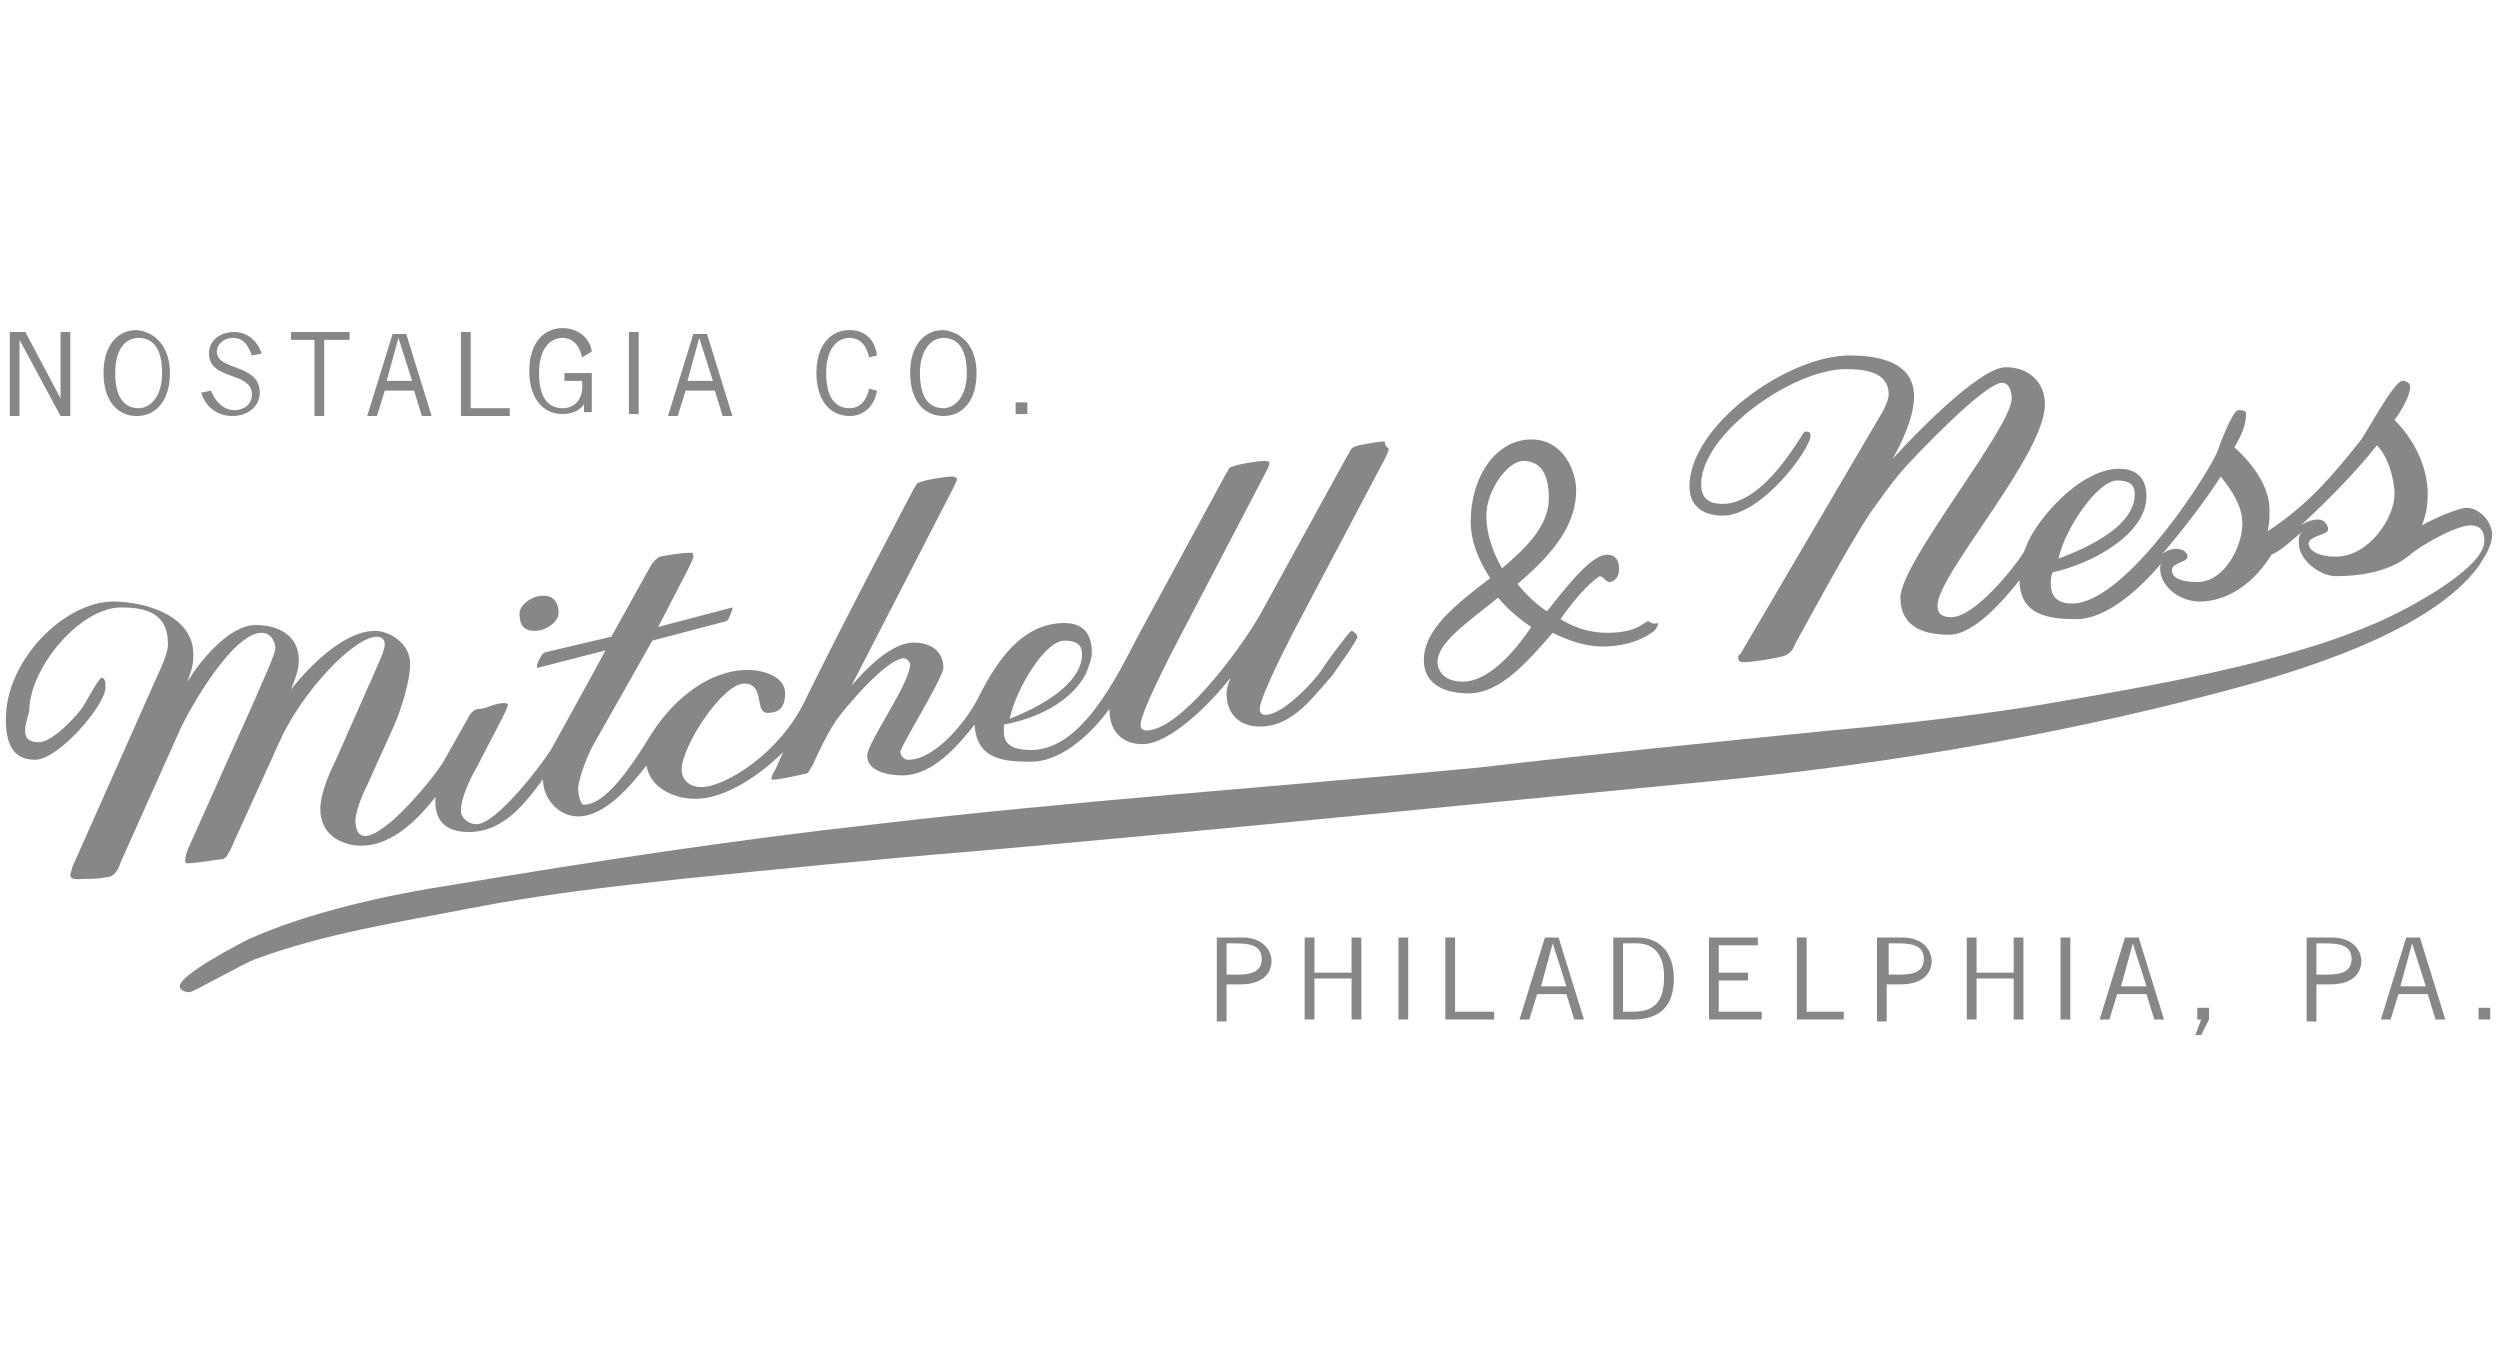
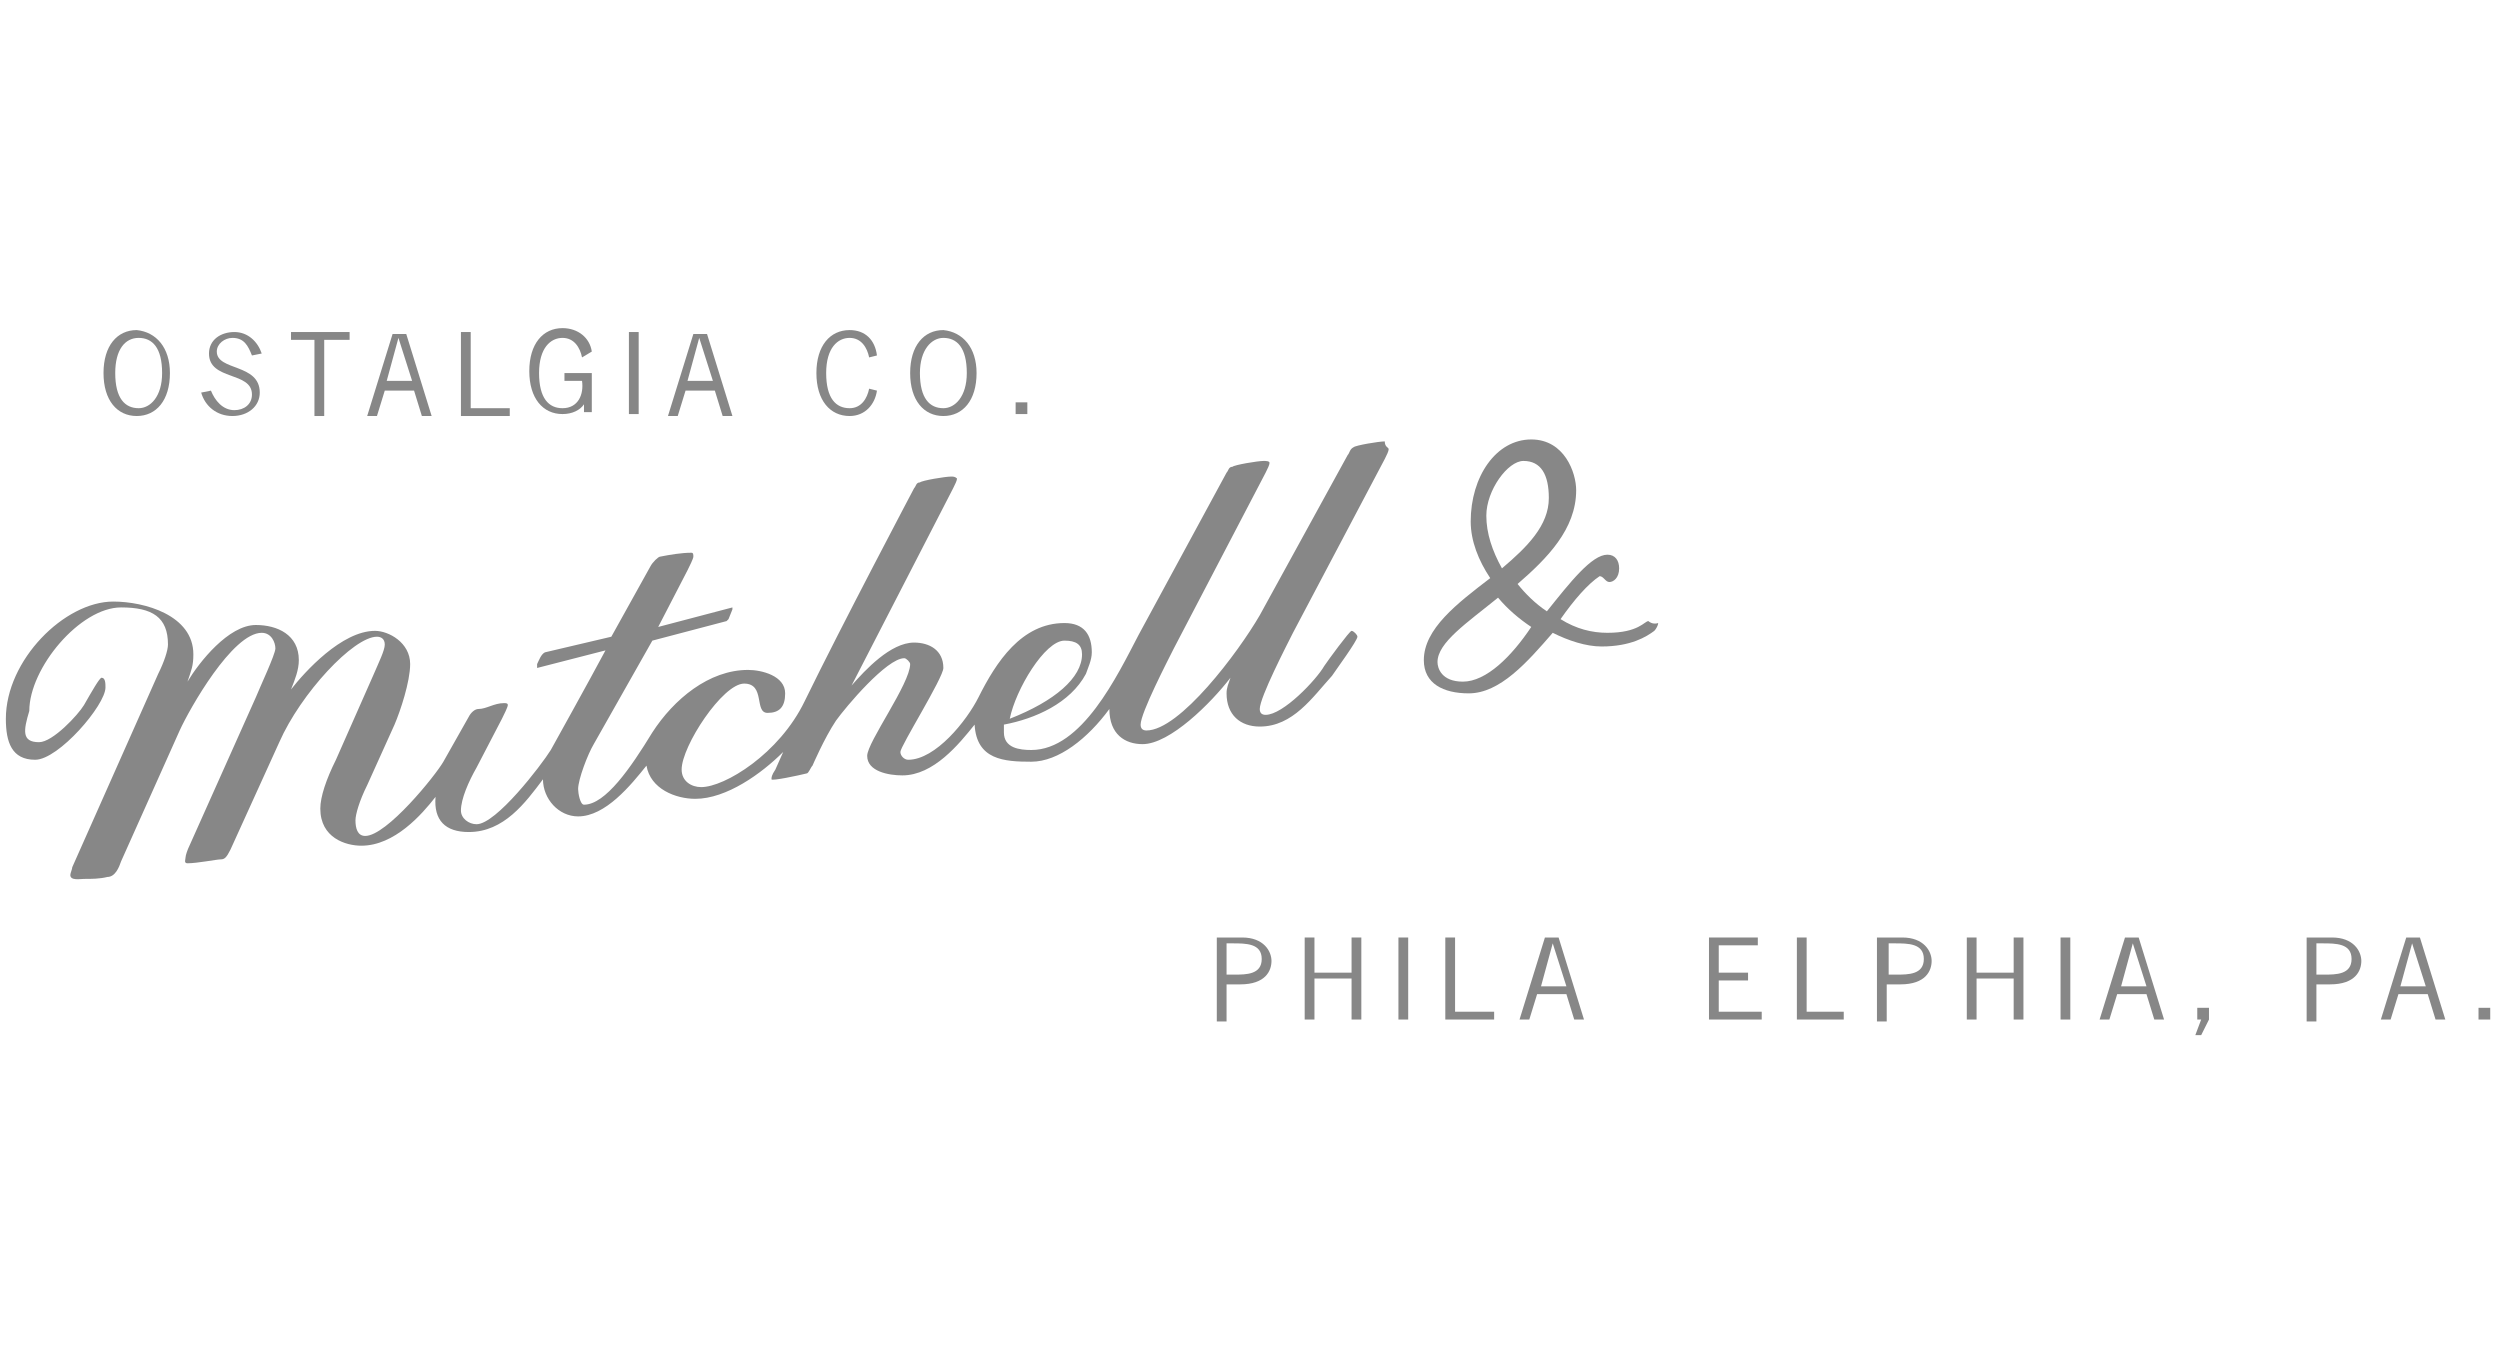
<svg xmlns="http://www.w3.org/2000/svg" version="1.1" id="Ebene_1" x="0px" y="0px" viewBox="0 0 128 70" style="enable-background:new 0 0 128 70;" xml:space="preserve">
  <style type="text/css">
	.st0{fill:#878787;}
</style>
  <g id="Mitchell__x26__Ness">
    <g>
-       <polygon class="st0" points="1,21.3 0.5,21.3 0.5,17 1.3,17 3.1,20.4 3.1,20.4 3.1,17 3.6,17 3.6,21.3 3.1,21.3 1,17.4 1,17.4       " />
      <path class="st0" d="M8.7,19.1c0,1.4-0.7,2.2-1.7,2.2c-1,0-1.7-0.8-1.7-2.2c0-1.4,0.7-2.2,1.7-2.2C8,17,8.7,17.8,8.7,19.1     M5.9,19.1c0,1.3,0.5,1.8,1.2,1.8c0.6,0,1.2-0.6,1.2-1.8c0-1.3-0.5-1.8-1.2-1.8C6.4,17.3,5.9,17.9,5.9,19.1" />
      <path class="st0" d="M12.9,18.2c-0.2-0.5-0.4-0.9-1-0.9c-0.4,0-0.8,0.3-0.8,0.7c0,1,2.2,0.6,2.2,2.1c0,0.7-0.6,1.2-1.4,1.2    c-0.8,0-1.4-0.5-1.6-1.2l0.5-0.1C11,20.5,11.4,21,12,21c0.5,0,0.9-0.3,0.9-0.8c0-1.2-2.2-0.7-2.2-2.1c0-0.7,0.6-1.1,1.3-1.1    c0.7,0,1.2,0.5,1.4,1.1L12.9,18.2z" />
      <polygon class="st0" points="17.9,17.4 16.6,17.4 16.6,21.3 16.1,21.3 16.1,17.4 14.9,17.4 14.9,17 17.9,17   " />
      <path class="st0" d="M22.1,21.3h-0.5l-0.4-1.3h-1.5l-0.4,1.3h-0.5l1.3-4.2h0.7L22.1,21.3z M20.4,17.3L20.4,17.3l-0.6,2.2h1.3    L20.4,17.3z" />
      <polygon class="st0" points="24.1,20.9 26.1,20.9 26.1,21.3 23.6,21.3 23.6,17 24.1,17   " />
      <path class="st0" d="M29.8,18.3c-0.1-0.5-0.4-1-1-1c-0.6,0-1.2,0.5-1.2,1.8c0,1.3,0.5,1.8,1.2,1.8c0.8,0,1.1-0.7,1-1.4h-0.9v-0.4    h1.4v2h-0.4v-0.4c-0.2,0.3-0.6,0.5-1.1,0.5c-1,0-1.7-0.8-1.7-2.2c0-1.4,0.7-2.2,1.7-2.2c0.8,0,1.4,0.5,1.5,1.2L29.8,18.3z" />
      <rect x="32.2" y="17" class="st0" width="0.5" height="4.2" />
      <path class="st0" d="M37.5,21.3H37l-0.4-1.3h-1.5l-0.4,1.3h-0.5l1.3-4.2h0.7L37.5,21.3z M35.8,17.3L35.8,17.3l-0.6,2.2h1.3    L35.8,17.3z" />
      <path class="st0" d="M44.5,18.3c-0.1-0.5-0.4-1-1-1c-0.6,0-1.2,0.5-1.2,1.8c0,1.3,0.5,1.8,1.2,1.8c0.6,0,0.9-0.5,1-1l0.4,0.1    c-0.1,0.7-0.6,1.3-1.4,1.3c-1,0-1.7-0.8-1.7-2.2c0-1.4,0.7-2.2,1.7-2.2c0.8,0,1.3,0.5,1.4,1.3L44.5,18.3z" />
      <path class="st0" d="M50,19.1c0,1.4-0.7,2.2-1.7,2.2c-1,0-1.7-0.8-1.7-2.2c0-1.4,0.7-2.2,1.7-2.2C49.3,17,50,17.8,50,19.1     M47.1,19.1c0,1.3,0.5,1.8,1.2,1.8c0.6,0,1.2-0.6,1.2-1.8c0-1.3-0.5-1.8-1.2-1.8C47.7,17.3,47.1,17.9,47.1,19.1" />
      <rect x="52" y="20.6" class="st0" width="0.6" height="0.6" />
      <path class="st0" d="M84.4,31.8c-0.2,0-0.5,0.6-2.1,0.6c-0.8,0-1.6-0.2-2.4-0.7c0.7-1,1.4-1.8,2-2.2c0.2,0,0.3,0.3,0.5,0.3    s0.5-0.2,0.5-0.7c0-0.4-0.2-0.7-0.6-0.7c-0.8,0-1.9,1.4-3.1,2.9c-0.6-0.4-1.1-0.9-1.5-1.4c1.5-1.3,3-2.8,3-4.8    c0-0.9-0.6-2.6-2.3-2.6c-1.8,0-3.1,1.9-3.1,4.2c0,1,0.4,2,1,2.9c-1.7,1.3-3.4,2.6-3.4,4.2c0,1.2,1,1.7,2.3,1.7    c1.6,0,3-1.6,4.3-3.1c0.8,0.4,1.7,0.7,2.5,0.7c1.5,0,2.3-0.5,2.7-0.8c0.1-0.1,0.2-0.3,0.2-0.4C84.6,32,84.4,31.8,84.4,31.8     M76.1,26.4c0-1.3,1.1-2.8,1.9-2.8c0.9,0,1.3,0.7,1.3,1.9c0,1.4-1.1,2.5-2.4,3.6C76.4,28.2,76.1,27.3,76.1,26.4 M74.9,34.9    c-1.1,0-1.3-0.7-1.3-1c0-1,1.5-2,3.1-3.3c0.5,0.6,1.1,1.1,1.7,1.5C77.4,33.6,76.1,34.9,74.9,34.9" />
-       <path class="st0" d="M28.6,31.4c0,0.4-0.6,0.9-1.2,0.9c-0.6,0-0.8-0.3-0.8-0.9c0-0.4,0.6-0.9,1.2-0.9    C28.4,30.5,28.6,30.9,28.6,31.4" />
-       <path class="st0" d="M126.3,26c-0.4,0-1.6,0.5-2.3,0.9c0.2-0.5,0.3-1,0.3-1.6c0-1.4-0.7-2.8-1.7-3.8c0.3-0.4,0.8-1.2,0.8-1.7    c0-0.2-0.2-0.3-0.4-0.3c-0.4,0-1.7,2.4-2.1,3c-1.5,1.9-2.8,3.4-4.8,4.7c0.1-0.4,0.1-0.7,0.1-1.1c0-1.2-0.9-2.4-1.8-3.2    c0.3-0.5,0.6-1.1,0.6-1.7c0-0.2-0.2-0.2-0.4-0.2c-0.3,0-1,1.9-1.1,2.2c-1,2-4.9,7.7-7.4,7.7c-0.7,0-1.1-0.3-1.1-1    c0-0.2,0-0.4,0.1-0.6c1.9-0.4,4.8-1.9,4.8-3.9c0-0.8-0.4-1.4-1.4-1.4c-1.8,0-3.8,2.1-4.6,3.6c-0.1,0.2-0.2,0.5-0.3,0.7    c-0.5,0.8-2.5,3.3-3.7,3.3c-0.5,0-0.7-0.2-0.7-0.6c0-1.6,5.5-7.7,5.5-10.3c0-1.2-0.9-1.9-2-1.9c-1.4,0-5,3.8-5.8,4.7    c0.4-0.7,1.1-2.1,1.1-3.2c0-1.5-1.3-2.1-3.3-2.1c-3.2,0-8.2,3.6-8.2,6.7c0,1.1,0.8,1.5,1.7,1.5c2,0,4.5-3.4,4.5-4.1    c0-0.2-0.1-0.2-0.3-0.2c-0.1,0-2,3.7-4.2,3.7c-0.6,0-1.1-0.2-1.1-1c0-2.6,4.7-5.9,7.4-5.9c0.9,0,2.2,0.1,2.2,1.3    c0,0.3-0.3,0.9-0.5,1.2l-7.1,12.1C89,33.5,89,33.6,89,33.7c0,0.2,0.2,0.2,0.3,0.2c0.5,0,1.6-0.2,2-0.3c0.3-0.1,0.5-0.3,0.6-0.6    c0,0,2.8-5.2,3.9-6.8c0.5-0.7,1-1.4,1.5-2c0.6-0.7,4.3-4.6,5.2-4.6c0.4,0,0.5,0.5,0.5,0.8c0,1.5-5.7,8.4-5.7,10.2    c0,1.5,1.2,1.9,2.5,1.9c1.3,0,2.9-1.9,3.6-2.8c0,1.8,1.5,2,2.9,2c1.6,0,3.3-1.6,4.4-2.9c-0.1,0.1-0.1,0.2-0.1,0.3    c0,1,1.1,1.7,2,1.7c1.6,0,2.9-1.1,3.7-2.4c0.5-0.2,1.1-0.8,1.6-1.2c-0.2,0.2-0.2,0.3-0.2,0.6c0,0.9,1.1,1.7,1.9,1.7    c1.2,0,2.4-0.2,3.4-0.8c0.3-0.2,0.5-0.4,0.8-0.6c0.6-0.4,2-1.2,2.7-1.2c0.5,0,0.7,0.3,0.7,0.8c0,1.5-4.5,3.8-5.8,4.3    c-4.9,2.1-12.3,3.3-17.6,4.2c-3.3,0.5-6.7,0.9-10.1,1.2c-6,0.6-12,1.2-18,1.9C65.2,40.3,55,41,44.8,42.2    c-7.2,0.8-14.4,1.9-21.6,3.1c-3.3,0.5-7.4,1.4-10.5,2.8c-0.4,0.2-3.5,1.8-3.5,2.4c0,0.2,0.3,0.3,0.5,0.3c0.2,0,2.8-1.5,3.4-1.7    c3.5-1.3,7.4-1.9,11-2.6c3.6-0.7,7.1-1.1,10.8-1.5c4.9-0.5,9.9-1,14.8-1.4c12.6-1.1,25.3-2.4,37.9-3.6c9.3-0.9,18.7-2.5,27.7-5    c3.5-1,9.3-2.9,11.6-6c0.3-0.5,0.7-1,0.7-1.7C127.5,26.5,126.8,26,126.3,26 M108.4,24.6c0.6,0,0.9,0.2,0.9,0.7    c0,1.3-1.5,2.4-3.9,3.3C105.7,27.1,107.4,24.6,108.4,24.6 M112.5,29.8c-0.8,0-1.3-0.2-1.3-0.6c0-0.4,0.8-0.4,0.8-0.7    c0-0.2-0.2-0.4-0.6-0.4c-0.2,0-0.6,0.1-0.8,0.4c1.1-1.3,2.2-2.7,3.1-4.1c0.5,0.6,1.1,1.5,1.1,2.3C114.9,27.7,114,29.8,112.5,29.8     M119.6,28.5c-0.9,0-1.4-0.3-1.4-0.7c0.1-0.4,1-0.4,1-0.7c0-0.2-0.2-0.5-0.5-0.5c-0.3,0-0.6,0.1-0.9,0.3c1.4-1.3,2.7-2.6,3.9-4.1    c0.6,0.6,0.9,1.8,0.9,2.5C122.6,26.5,121.3,28.5,119.6,28.5" />
      <path class="st0" d="M71.1,23c0,0.1-0.1,0.3-0.2,0.5l-4.7,8.9c-0.3,0.6-1.7,3.3-1.7,3.9c0,0.2,0.1,0.3,0.3,0.3    c0.9,0,2.6-1.8,3-2.5c0.2-0.3,1.3-1.8,1.4-1.8c0.1,0,0.3,0.2,0.3,0.3c0,0.2-1.1,1.7-1.3,2c-1,1.1-2,2.6-3.7,2.6    c-1,0-1.7-0.6-1.7-1.7c0-0.3,0.1-0.5,0.2-0.8c-1,1.3-3.1,3.4-4.5,3.4c-0.9,0-1.7-0.5-1.7-1.8c-1.1,1.5-2.6,2.7-4,2.7    c-1.4,0-2.8-0.1-2.9-1.9c-0.8,1-2.1,2.6-3.7,2.6c-0.7,0-1.8-0.2-1.8-1c0-0.7,2.2-3.7,2.2-4.7c0-0.1-0.2-0.3-0.3-0.3    c-0.9,0-3,2.5-3.5,3.2c-0.6,0.9-1.2,2.3-1.2,2.3c-0.1,0.1-0.2,0.4-0.3,0.4c-0.4,0.1-1.8,0.4-1.8,0.3c0-0.1,0-0.2,0.2-0.5l0.4-0.9    c-1.1,1.1-2.9,2.4-4.5,2.4c-1,0-2.3-0.5-2.5-1.7c-0.8,1-2.1,2.6-3.5,2.6c-1,0-1.8-0.9-1.8-1.9c-0.9,1.2-2,2.7-3.8,2.7    c-1.2,0-1.8-0.6-1.7-1.8c-0.7,0.9-2.1,2.5-3.8,2.5c-0.8,0-2.1-0.4-2.1-1.9c0-0.6,0.3-1.5,0.8-2.5l1.9-4.3c0.3-0.7,0.6-1.3,0.6-1.6    c0-0.3-0.2-0.4-0.4-0.4c-1.2,0-3.9,2.9-5,5.4l-2.5,5.5c-0.2,0.4-0.3,0.5-0.5,0.5c-0.2,0-1.2,0.2-1.7,0.2c-0.2,0-0.1-0.2-0.1-0.3    c0-0.1,0.1-0.4,0.2-0.6l3.4-7.6c0.2-0.5,1-2.2,1-2.5c0-0.3-0.2-0.8-0.7-0.8c-1.5,0-3.7,3.9-4.2,5l-3,6.7c-0.1,0.3-0.3,0.8-0.7,0.8    c-0.4,0.1-0.8,0.1-1.2,0.1c-0.2,0-0.7,0.1-0.7-0.2c0-0.1,0.1-0.3,0.1-0.4l4.4-9.9c0.3-0.6,0.5-1.2,0.5-1.5c0-1.4-0.8-1.9-2.4-1.9    c-2.1,0-4.7,3.1-4.7,5.3C1.2,37.4,1.1,38,2,38c0.7,0,2-1.4,2.3-1.9c0.4-0.7,0.8-1.4,0.9-1.4c0.2,0,0.2,0.3,0.2,0.5    c0,0.9-2.4,3.7-3.6,3.7c-1.2,0-1.5-0.9-1.5-2.1c0-3,3-6,5.5-6c1.6,0,4.1,0.7,4.1,2.7c0,0.6-0.1,0.8-0.3,1.4c0.6-1,2.1-2.9,3.5-2.9    c1.1,0,2.2,0.5,2.2,1.8c0,0.5-0.2,1-0.4,1.5c0.7-0.9,2.6-3,4.3-3c0.7,0,1.8,0.6,1.8,1.7c0,0.9-0.5,2.4-0.8,3.1l-1.4,3.1    c-0.4,0.8-0.6,1.5-0.6,1.8c0,0.4,0.1,0.8,0.5,0.8c1.1,0,3.6-3.1,4-3.8l1.3-2.3c0.1-0.2,0.3-0.4,0.5-0.4c0.4,0,0.8-0.3,1.3-0.3    c0.1,0,0.2,0,0.2,0.1c0,0.1-0.2,0.5-0.3,0.7l-1.3,2.5c-0.4,0.7-0.8,1.6-0.8,2.2c0,0.4,0.4,0.7,0.8,0.7c1,0,3.3-3,3.8-3.8    c0,0,2-3.6,2.8-5.1l-3.5,0.9l0-0.2c0.1-0.2,0.2-0.5,0.4-0.6l3.4-0.8l2-3.6c0.1-0.2,0.4-0.5,0.5-0.5c0.5-0.1,1.1-0.2,1.6-0.2    c0.1,0,0.1,0.1,0.1,0.2c0,0.1-0.2,0.5-0.3,0.7l-1.5,2.9l3.8-1l0,0.1l-0.2,0.5l-0.1,0.1l-3.8,1l-3,5.3c-0.3,0.5-0.8,1.8-0.8,2.3    c0,0.2,0.1,0.8,0.3,0.8c1.1,0,2.4-1.9,3.5-3.7c1.1-1.7,2.9-3.2,4.9-3.2c0.7,0,1.9,0.3,1.9,1.2c0,0.7-0.3,1-0.9,1    c-0.7,0-0.1-1.5-1.2-1.5c-1.1,0-3.2,3.2-3.2,4.4c0,0.6,0.5,0.9,1,0.9c1.2,0,4-1.7,5.3-4.4c1.9-3.9,5.6-10.9,5.6-10.9    c0.1-0.1,0.1-0.3,0.3-0.3c0.1-0.1,1.3-0.3,1.6-0.3c0.1,0,0.2,0,0.3,0.1c0,0.1-0.1,0.3-0.2,0.5l-5.2,10.1c0.7-0.8,2-2.2,3.2-2.2    c0.8,0,1.5,0.4,1.5,1.3c0,0.5-2.2,4-2.2,4.3c0,0.2,0.2,0.4,0.4,0.4c1.4,0,3-2,3.6-3.2c0.9-1.8,2.2-3.8,4.4-3.8    c1,0,1.4,0.6,1.4,1.5c0,0.4-0.2,0.8-0.3,1.1c-0.8,1.5-2.6,2.3-4.2,2.6c0,0.1,0,0.3,0,0.4c0,0.8,0.8,0.9,1.4,0.9    c2.6,0,4.4-3.8,5.5-5.9l4.5-8.3c0.1-0.1,0.1-0.3,0.3-0.3c0.1-0.1,1.3-0.3,1.6-0.3c0.1,0,0.3,0,0.3,0.1c0,0.1-0.1,0.3-0.2,0.5    l-4.7,9c-0.3,0.6-1.7,3.3-1.7,3.9c0,0.2,0.1,0.3,0.3,0.3c1.7,0,4.7-4,5.8-5.9l4.5-8.2c0.1-0.1,0.1-0.3,0.3-0.4    c0.1-0.1,1.3-0.3,1.6-0.3C70.9,22.9,71.1,22.9,71.1,23 M55.4,33.5c0-0.5-0.3-0.7-0.9-0.7c-1,0-2.5,2.5-2.8,4    C54,35.9,55.4,34.7,55.4,33.5" />
      <path class="st0" d="M63.6,48c1.1,0,1.5,0.7,1.5,1.2c0,0.5-0.3,1.2-1.6,1.2h-0.7v1.9h-0.5V48L63.6,48L63.6,48z M62.8,49.9h0.4    c0.6,0,1.4,0,1.4-0.8c0-0.8-0.8-0.8-1.5-0.8h-0.3V49.9z" />
      <polygon class="st0" points="69.2,49.8 69.2,48 69.7,48 69.7,52.2 69.2,52.2 69.2,50.1 67.3,50.1 67.3,52.2 66.8,52.2 66.8,48     67.3,48 67.3,49.8   " />
      <rect x="71.6" y="48" class="st0" width="0.5" height="4.2" />
      <polygon class="st0" points="74.5,51.8 76.5,51.8 76.5,52.2 74,52.2 74,48 74.5,48   " />
      <path class="st0" d="M81.1,52.2h-0.5l-0.4-1.3h-1.5l-0.4,1.3h-0.5l1.3-4.2h0.7L81.1,52.2z M79.5,48.3L79.5,48.3l-0.6,2.2h1.3    L79.5,48.3z" />
-       <path class="st0" d="M83.8,48c1.3,0,1.9,0.9,1.9,2.1c0,1.3-0.6,2.1-2.1,2.1h-1V48C82.7,48,83.8,48,83.8,48z M83.1,51.8h0.5    c1.1,0,1.6-0.5,1.6-1.8c0-1.1-0.5-1.7-1.4-1.7h-0.7C83.1,48.4,83.1,51.8,83.1,51.8z" />
      <polygon class="st0" points="90,48.4 88,48.4 88,49.8 89.5,49.8 89.5,50.2 88,50.2 88,51.8 90.2,51.8 90.2,52.2 87.5,52.2     87.5,48 90,48   " />
      <polygon class="st0" points="92.5,51.8 94.4,51.8 94.4,52.2 92,52.2 92,48 92.5,48   " />
      <path class="st0" d="M97.4,48c1.1,0,1.5,0.7,1.5,1.2c0,0.5-0.3,1.2-1.6,1.2h-0.7v1.9h-0.5V48L97.4,48L97.4,48z M96.7,49.9h0.4    c0.6,0,1.4,0,1.4-0.8c0-0.8-0.8-0.8-1.5-0.8h-0.3L96.7,49.9L96.7,49.9z" />
      <polygon class="st0" points="103.1,49.8 103.1,48 103.6,48 103.6,52.2 103.1,52.2 103.1,50.1 101.2,50.1 101.2,52.2 100.7,52.2     100.7,48 101.2,48 101.2,49.8   " />
      <rect x="105.5" y="48" class="st0" width="0.5" height="4.2" />
      <path class="st0" d="M110.8,52.2h-0.5l-0.4-1.3h-1.5l-0.4,1.3h-0.5l1.3-4.2h0.7L110.8,52.2z M109.2,48.3L109.2,48.3l-0.6,2.2h1.3    L109.2,48.3z" />
      <polygon class="st0" points="113.1,52.2 112.7,53 112.4,53 112.7,52.2 112.5,52.2 112.5,51.6 113.1,51.6   " />
      <path class="st0" d="M119.4,48c1.1,0,1.5,0.7,1.5,1.2c0,0.5-0.3,1.2-1.6,1.2h-0.7v1.9h-0.5V48L119.4,48L119.4,48z M118.6,49.9h0.4    c0.6,0,1.4,0,1.4-0.8c0-0.8-0.8-0.8-1.5-0.8h-0.3C118.6,48.4,118.6,49.9,118.6,49.9z" />
      <path class="st0" d="M125.2,52.2h-0.5l-0.4-1.3h-1.5l-0.4,1.3h-0.5l1.3-4.2h0.7L125.2,52.2z M123.5,48.3L123.5,48.3l-0.6,2.2h1.3    L123.5,48.3z" />
      <rect x="126.9" y="51.6" class="st0" width="0.6" height="0.6" />
    </g>
  </g>
  <g id="Layer_1">
</g>
</svg>